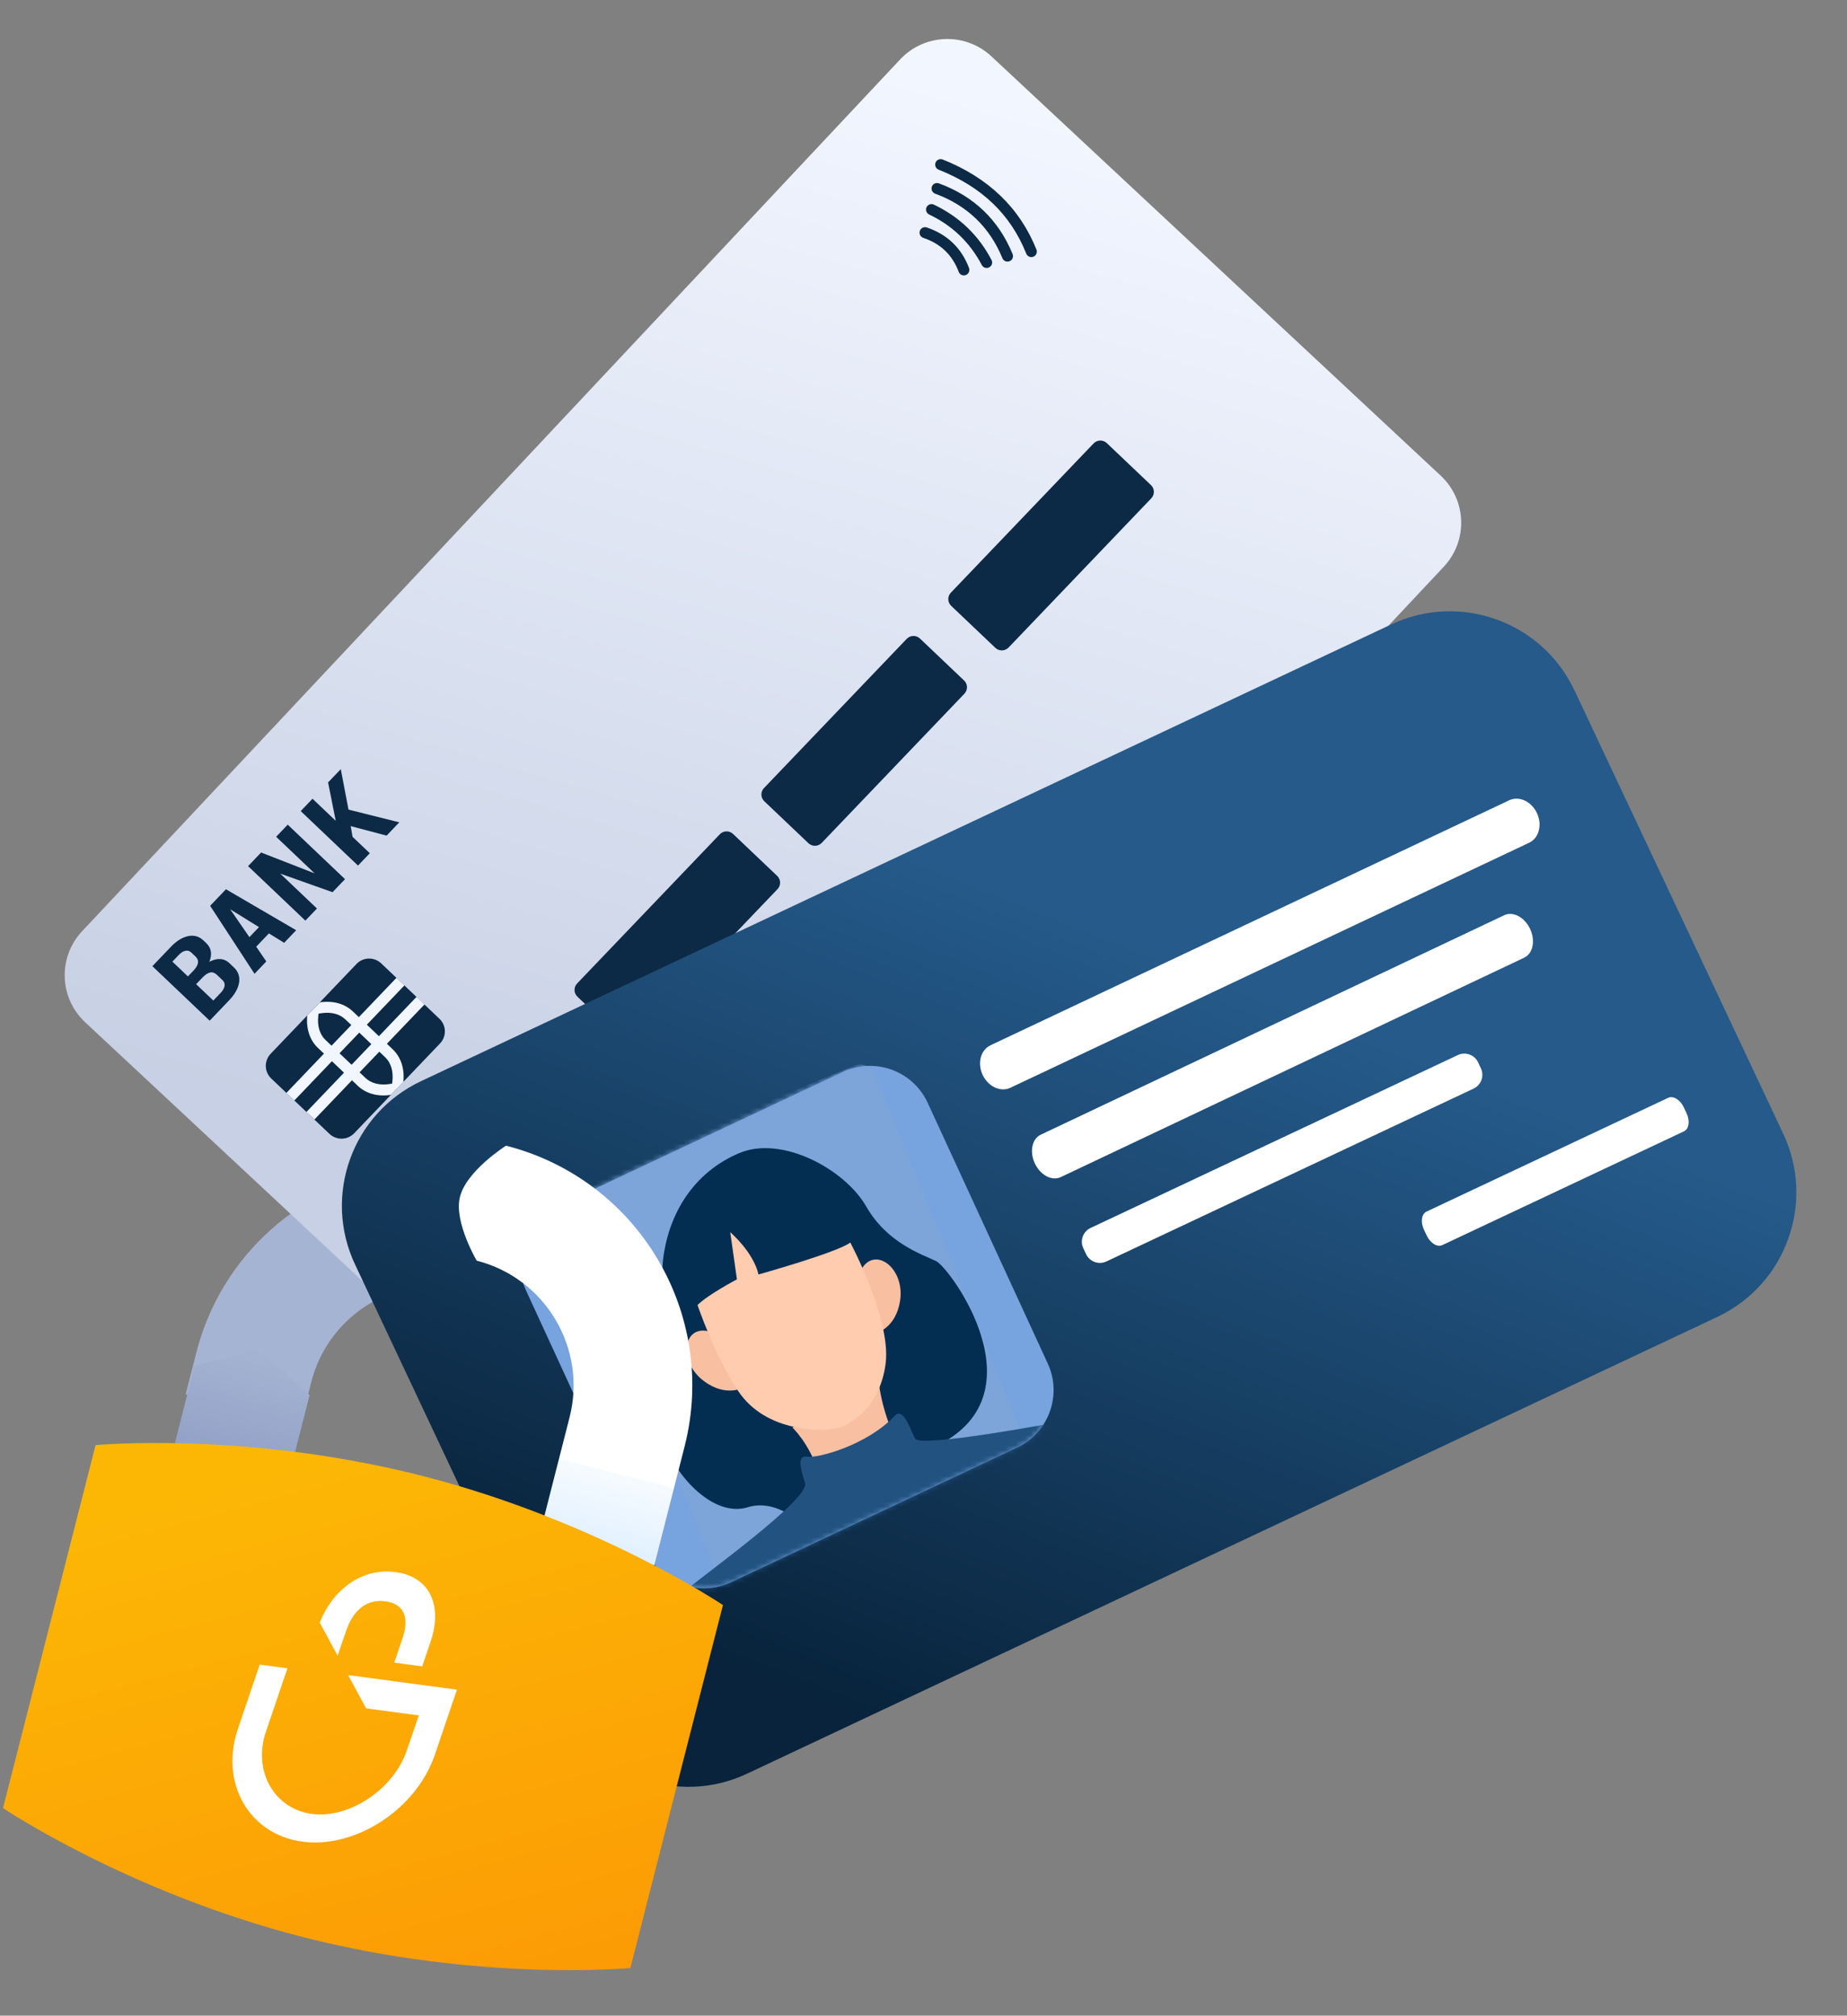
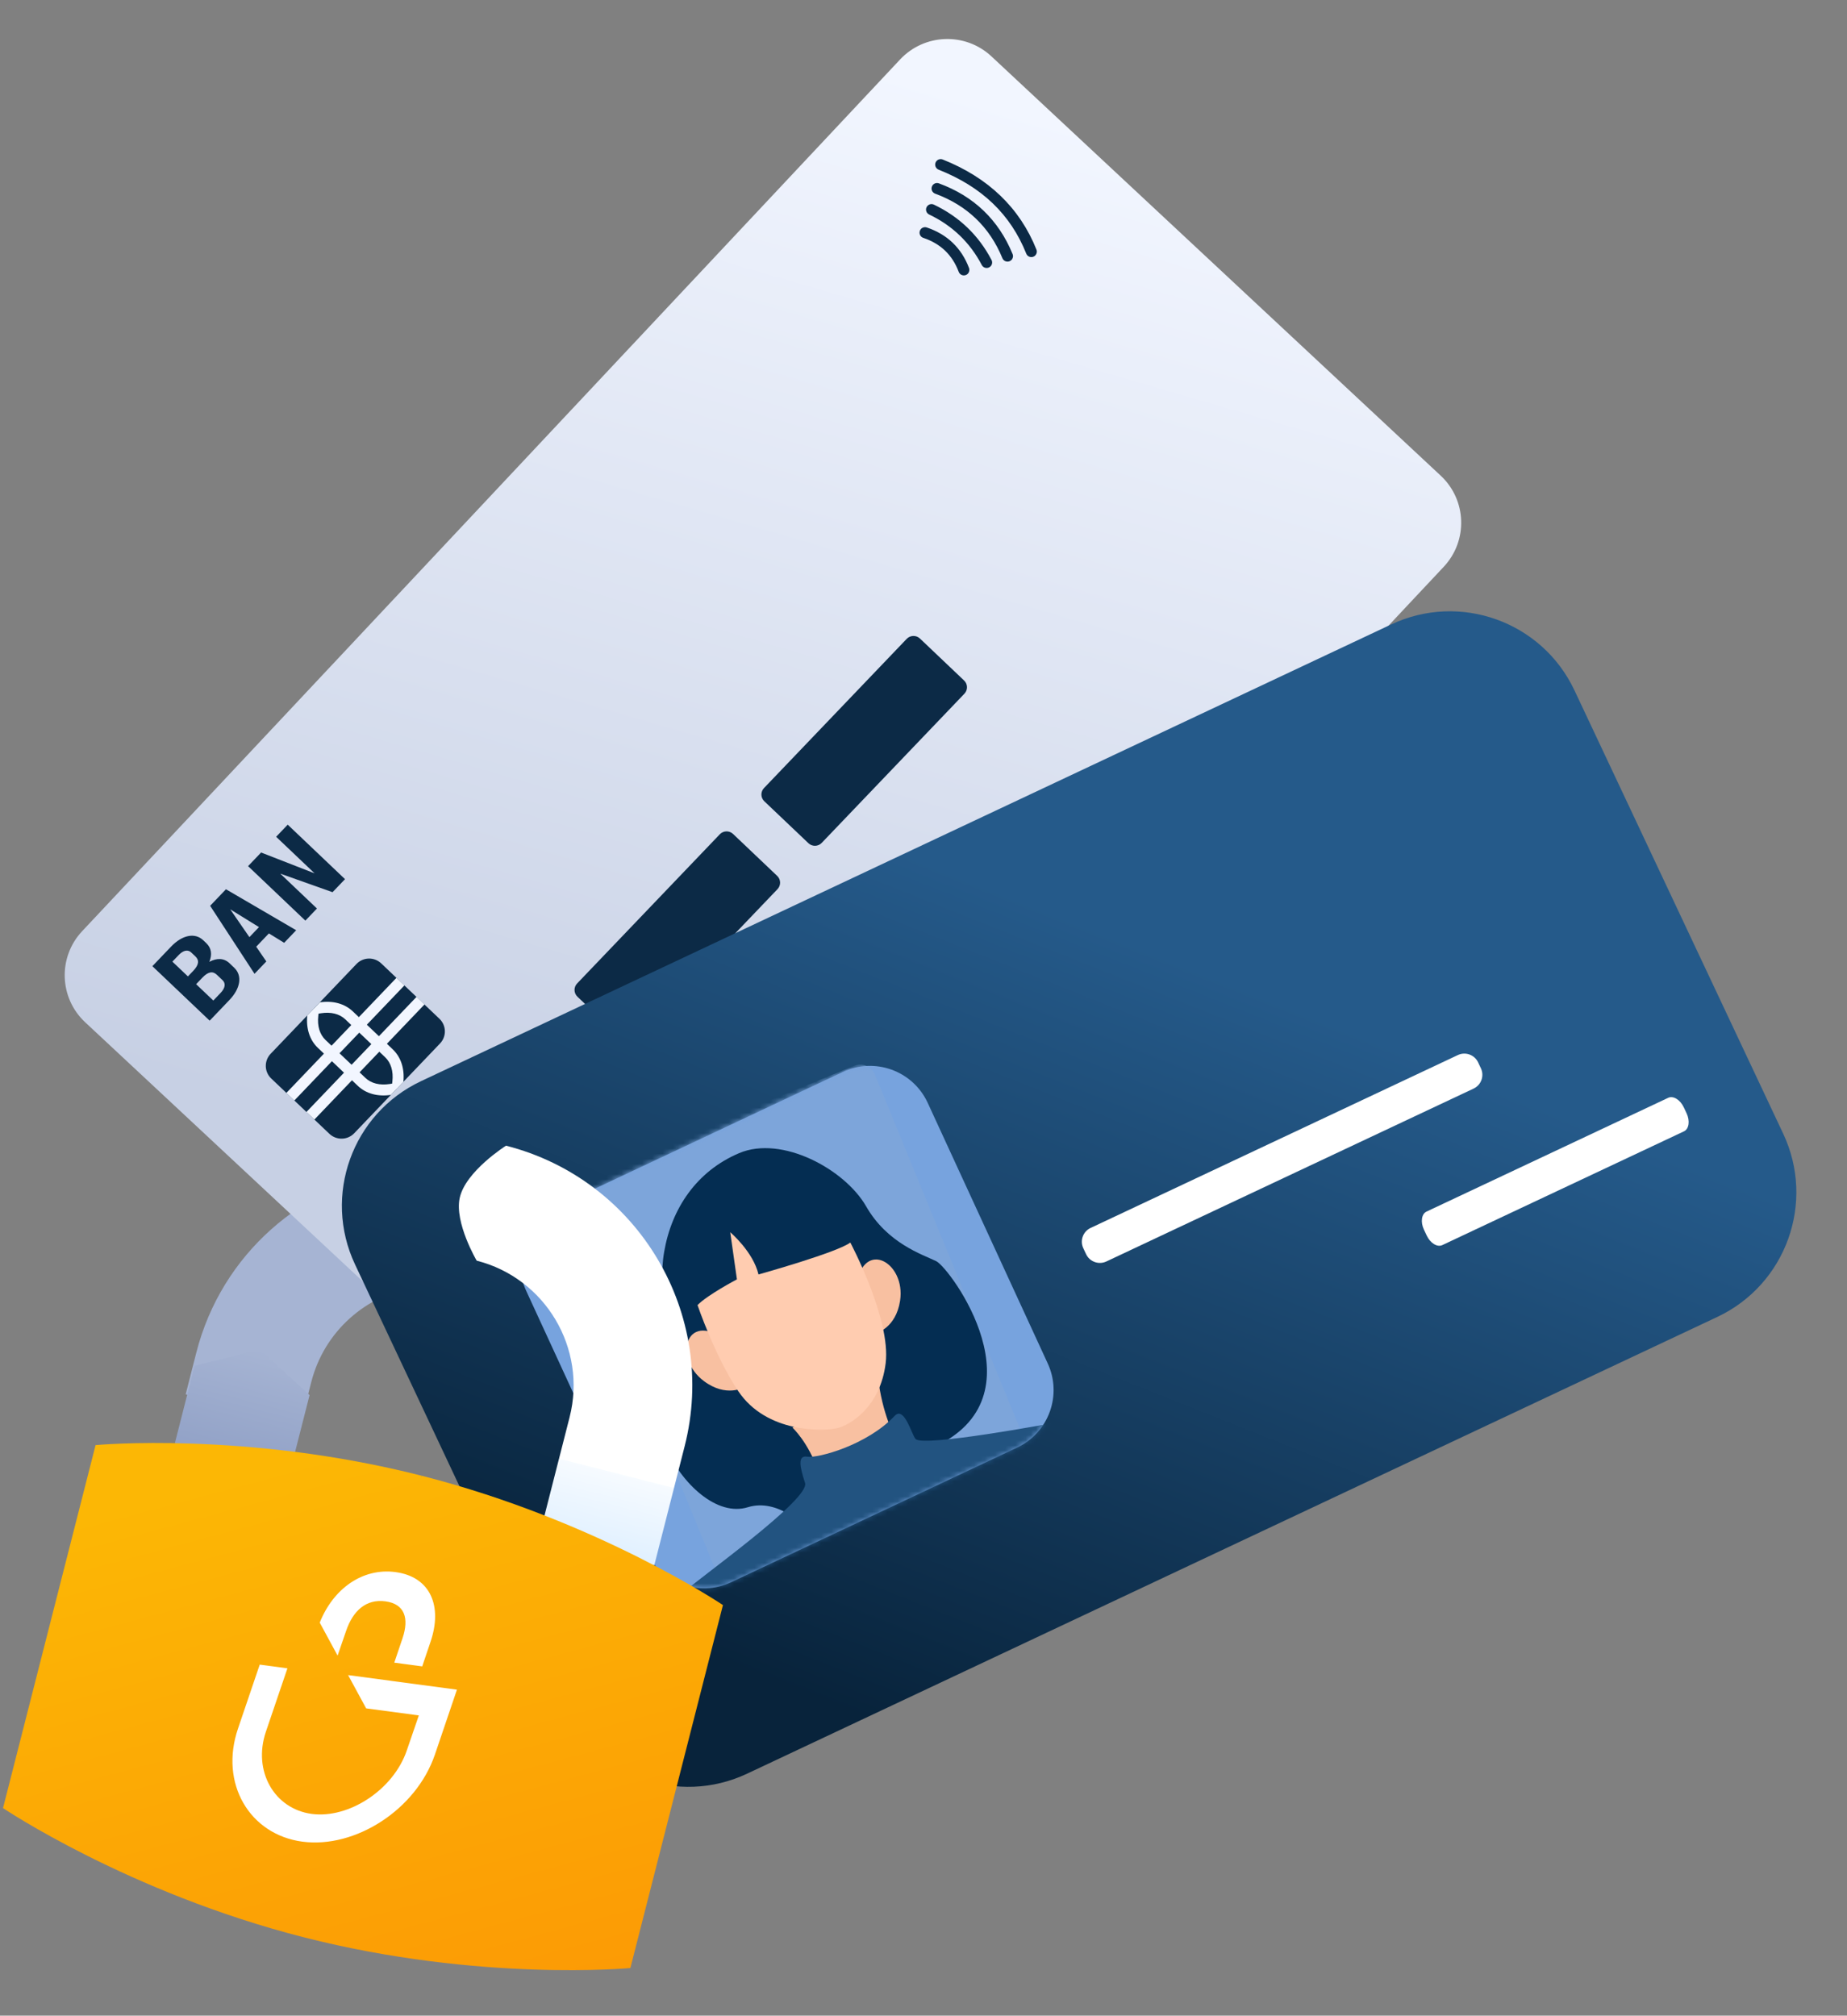
<svg xmlns="http://www.w3.org/2000/svg" width="361" height="394" viewBox="0 0 361 394" fill="none">
  <rect x="0" y="0" width="361" height="394" fill="#808080" stroke="none" />
  <path d="M60.837 270.153C63.379 260.187 71.581 253.131 81.132 251.547C84.462 250.994 87.955 251.107 91.429 251.992L97.16 229.518C90.656 227.86 84.123 227.605 77.883 228.565C59.297 231.425 43.302 245.052 38.363 264.423L36.292 272.543L58.767 278.274L60.837 270.153Z" fill="#A6B4D3" />
  <path d="M282.182 110.789L122.309 281.189C117.539 286.269 109.546 286.538 104.454 281.782L16.647 199.826C11.555 195.07 11.288 187.097 16.058 182.017L175.931 11.617C180.701 6.536 188.694 6.268 193.785 11.024L281.592 92.98C286.684 97.736 286.951 105.708 282.182 110.789Z" fill="url(#paint0_linear_852_6761)" />
  <path d="M149.326 154.042L177.217 124.878C177.915 124.149 179.076 124.12 179.807 124.816L188.433 133.017C189.164 133.711 189.192 134.869 188.495 135.599L160.603 164.763C159.906 165.492 158.744 165.521 158.013 164.825L149.387 156.625C148.655 155.93 148.628 154.772 149.326 154.042Z" fill="#0C2A46" />
  <path d="M112.798 192.241L140.688 163.076C141.386 162.347 142.548 162.319 143.278 163.014L151.905 171.215C152.636 171.911 152.664 173.068 151.967 173.798L124.076 202.963C123.378 203.692 122.217 203.719 121.485 203.025L112.859 194.823C112.128 194.128 112.1 192.97 112.798 192.241Z" fill="#0C2A46" />
  <path d="M76.267 230.439L104.158 201.275C104.855 200.545 106.017 200.518 106.748 201.212L115.374 209.413C116.105 210.108 116.133 211.266 115.436 211.996L87.545 241.161C86.847 241.89 85.686 241.918 84.954 241.222L76.328 233.021C75.597 232.326 75.569 231.168 76.267 230.439Z" fill="#0C2A46" />
-   <path d="M213.741 86.681L185.85 115.845C185.151 116.575 185.18 117.732 185.911 118.427L194.541 126.632C195.273 127.327 196.433 127.3 197.131 126.57L225.022 97.405C225.721 96.675 225.693 95.519 224.96 94.823L216.332 86.619C215.599 85.923 214.439 85.95 213.741 86.681Z" fill="#0C2A46" />
  <path d="M159.143 188.012L98.991 250.912C97.979 251.97 98.019 253.644 99.08 254.652L106.521 261.727C107.582 262.735 109.262 262.695 110.273 261.637L170.425 198.738C171.437 197.68 171.398 196.006 170.337 194.997L162.895 187.923C161.835 186.915 160.155 186.954 159.143 188.012Z" fill="#0C2A46" />
  <path d="M44.866 188.294L45.775 189.16C47.393 190.695 47.031 193.18 44.833 195.479L40.979 199.511L29.782 188.86L33.44 185.032C35.639 182.734 38.113 182.258 39.727 183.795L40.318 184.358C41.326 185.316 41.502 186.567 40.916 188.01C42.412 187.215 43.793 187.269 44.865 188.289L44.866 188.294ZM33.693 187.97L36.728 190.86L37.752 189.791C38.862 188.63 39.001 187.719 38.185 186.944L37.383 186.183C36.728 185.559 35.822 185.743 34.929 186.677L33.69 187.975L33.693 187.97ZM42.383 190.54C41.566 189.76 40.66 189.944 39.551 191.107L38.332 192.38L41.691 195.576L43.126 194.073C44.019 193.139 44.158 192.228 43.502 191.603L42.383 190.54Z" fill="#0C2A46" />
  <path d="M52.556 182.454L50.077 185.052L52.052 187.933L49.746 190.348L41.073 177.057L44.164 173.824L57.889 181.833L55.539 184.292L52.562 182.458L52.556 182.454ZM50.619 181.221L44.994 177.742L48.747 183.181L50.619 181.221Z" fill="#0C2A46" />
  <path d="M48.487 169.304L51.033 166.64L61.492 170.716L53.971 163.565L56.235 161.197L67.432 171.848L64.995 174.398L54.78 170.77L61.948 177.587L59.684 179.955L48.487 169.304Z" fill="#0C2A46" />
-   <path d="M68.543 161.488L68.903 163.569L72.277 166.779L69.971 169.195L58.774 158.544L61.08 156.129L65.622 160.45L64.123 152.941L66.606 150.343L68.112 158.255L78.042 160.741L75.562 163.338L68.542 161.484L68.543 161.488Z" fill="#0C2A46" />
  <path d="M74.513 188.318L85.886 199.136C87.258 200.436 87.311 202.603 86.005 203.966L69.233 221.515C67.929 222.883 65.756 222.932 64.385 221.631L53.011 210.814C51.64 209.513 51.592 207.349 52.901 205.98L69.673 188.431C70.978 187.062 73.144 187.011 74.513 188.318Z" fill="#0C2A46" />
  <path d="M55.969 213.637L57.526 215.117L79.046 192.615L77.489 191.135L55.969 213.637Z" fill="#F2F6FF" />
  <path d="M59.892 217.36L61.449 218.841L82.968 196.339L81.411 194.858L59.892 217.36Z" fill="#F2F6FF" />
  <path d="M76.639 211.814L77.441 211.684L77.616 212.74L76.398 214.017C73.832 214.402 71.542 213.777 69.943 212.255L62.135 204.83C60.538 203.312 59.804 201.069 60.055 198.498L61.284 197.213L62.347 197.332L62.256 198.136L62.208 198.583C61.989 200.541 62.489 202.203 63.617 203.279L71.424 210.703C72.557 211.778 74.247 212.2 76.197 211.886L76.639 211.814Z" fill="#F2F6FF" />
  <path d="M68.957 197.694L76.765 205.118C78.364 206.641 79.1 208.894 78.84 211.466L77.623 212.743L76.555 212.622L76.646 211.817L76.694 211.37C76.912 209.412 76.415 207.745 75.288 206.669L67.48 199.244C66.348 198.17 64.654 197.753 62.705 198.067L62.263 198.139L61.461 198.269L61.291 197.217L62.52 195.93C65.08 195.552 67.367 196.183 68.959 197.698L68.957 197.694Z" fill="#F2F6FF" />
  <path d="M197.692 50.81C197.591 50.916 197.465 51.005 197.323 51.061C196.775 51.283 196.146 51.023 195.922 50.471C193.435 44.394 189.012 40.151 182.775 37.854C182.218 37.648 181.934 37.033 182.14 36.477C182.344 35.913 182.962 35.639 183.519 35.845C190.345 38.352 195.19 43.005 197.914 49.664C198.079 50.065 197.979 50.514 197.697 50.809L197.692 50.81Z" fill="#0C2A46" />
  <path d="M193.619 52.046C193.539 52.13 193.446 52.199 193.339 52.258C192.812 52.531 192.164 52.33 191.891 51.805C189.591 47.413 186.133 44.09 181.603 41.929C181.068 41.672 180.841 41.035 181.098 40.501C181.365 39.969 181.995 39.745 182.528 39.997C187.489 42.362 191.277 45.998 193.794 50.813C194.012 51.23 193.928 51.728 193.62 52.05L193.619 52.046Z" fill="#0C2A46" />
  <path d="M202.355 49.923C202.254 50.029 202.123 50.12 201.977 50.177C201.429 50.399 200.801 50.129 200.584 49.58C197.513 41.896 191.911 36.527 183.459 33.169C182.908 32.952 182.64 32.327 182.858 31.777C183.078 31.232 183.701 30.956 184.254 31.178C193.158 34.718 199.326 40.644 202.574 48.787C202.735 49.19 202.636 49.628 202.355 49.923Z" fill="#0C2A46" />
  <path d="M189.166 53.504C189.057 53.617 188.923 53.709 188.767 53.765C188.213 53.974 187.594 53.696 187.384 53.141C186.127 49.818 183.858 47.642 180.455 46.494C179.894 46.304 179.593 45.695 179.784 45.135C179.973 44.57 180.584 44.274 181.145 44.464C185.143 45.816 187.921 48.479 189.397 52.384C189.545 52.781 189.445 53.215 189.166 53.504Z" fill="#0C2A46" />
  <path d="M271.909 122.06L82.282 211.339C68.83 217.672 63.059 233.711 69.393 247.164L110.189 333.814C116.522 347.267 132.562 353.037 146.013 346.704L335.641 257.425C349.093 251.092 354.864 235.053 348.531 221.601L307.735 134.95C301.402 121.497 285.362 115.727 271.909 122.06Z" fill="url(#paint1_linear_852_6761)" />
-   <path d="M298.89 164.723L197.466 212.632C195.542 213.522 193.149 212.409 192.06 210.113C190.994 207.808 191.661 205.246 193.573 204.33L294.996 156.423C296.921 155.533 299.314 156.646 300.403 158.941C301.469 161.247 300.802 163.807 298.89 164.723Z" fill="white" />
-   <path d="M297.918 187.192L207.297 230.103C205.577 230.899 203.348 229.709 202.262 227.413C201.196 225.107 201.701 222.621 203.409 221.8L294.029 178.888C295.748 178.093 297.979 179.282 299.065 181.579C300.13 183.883 299.625 186.37 297.918 187.192Z" fill="white" />
  <path d="M284.936 206.234L213.158 240.027C211.67 240.728 211.031 242.503 211.732 243.991L212.279 245.153C212.98 246.642 214.754 247.28 216.243 246.58L288.02 212.785C289.508 212.085 290.147 210.311 289.446 208.822L288.899 207.66C288.198 206.172 286.423 205.533 284.936 206.234Z" fill="white" />
  <path d="M326.055 214.588L278.816 236.829C277.836 237.291 277.61 238.871 278.311 240.358L278.858 241.521C279.559 243.009 280.92 243.842 281.9 243.381L329.141 221.14C330.12 220.678 330.346 219.098 329.645 217.61L329.098 216.447C328.397 214.96 327.035 214.127 326.055 214.588Z" fill="white" />
  <path d="M164.743 209.532L108.829 235.858C102.62 238.781 99.956 246.184 102.879 252.393L126.343 303.339C129.266 309.548 136.67 312.212 142.878 309.288L198.793 282.964C205.002 280.04 207.666 272.637 204.742 266.428L181.279 215.482C178.356 209.273 170.952 206.609 164.743 209.532Z" fill="#77A3DE" />
  <mask id="mask0_852_6761" style="mask-type:alpha" maskUnits="userSpaceOnUse" x="101" y="208" width="105" height="103">
    <path d="M164.742 209.533L108.828 235.859C102.619 238.782 99.956 246.185 102.879 252.394L126.342 303.34C129.266 309.549 136.669 312.213 142.878 309.289L198.792 282.964C205.001 280.041 207.665 272.638 204.741 266.429L181.278 215.483C178.355 209.274 170.952 206.61 164.742 209.533Z" fill="#77A3DE" />
  </mask>
  <g mask="url(#mask0_852_6761)">
    <path d="M145.805 313.293L200.741 290.794C202.317 290.149 203.071 288.349 202.425 286.774L170.988 210.012C170.343 208.436 168.543 207.682 166.967 208.327L112.031 230.826C110.456 231.471 109.702 233.271 110.347 234.847L141.785 311.609C142.429 313.184 144.23 313.938 145.805 313.293Z" fill="#7DA5DA" />
    <path d="M129.843 282.439C126.953 275.883 130.038 266.832 130.823 262.197C131.735 256.802 128.368 253.165 129.809 244.713C131.251 236.259 136.115 228.947 144.463 225.405C152.811 221.863 165.13 228.553 169.285 235.802C173.439 243.052 180.284 245.206 182.986 246.522C185.687 247.835 204.28 273.12 182.309 282.965C160.334 292.811 157.955 299.107 157.724 298.838C157.491 298.569 152.155 292.773 146.167 294.619C140.179 296.466 133.269 290.225 129.838 282.438L129.843 282.439Z" fill="#042D52" />
    <path d="M154.88 279.049C154.88 279.049 158.008 281.93 159.889 287.51C159.889 287.51 175.134 281.284 175.035 281.17C174.936 281.057 172.385 276.28 171.624 269.24L154.88 279.049Z" fill="#F8C0A1" />
    <path d="M157.349 289.88C156.347 286.774 155.828 284.423 157.766 284.741C159.845 285.078 169.477 282.479 174.862 276.762C176.77 274.736 178.213 280.562 178.97 281.296C180.613 282.886 205.747 278.169 205.747 278.169L203.752 289.089C203.677 289.501 203.396 289.847 203.008 290.006L143.489 314.382C143.224 314.49 142.93 314.503 142.656 314.418L133.289 311.494C136.425 308.603 158.38 293.069 157.349 289.88Z" fill="#225380" />
    <path d="M145.378 271.189C145.378 271.189 141.929 273.217 137.572 269.956C131.528 265.431 134.098 256.356 141.516 261.756L145.378 271.189Z" fill="#F8C0A1" />
    <path d="M171.224 260.602C171.224 260.602 175.107 259.629 175.924 254.249C177.058 246.784 168.86 242.118 167.361 251.17L171.224 260.602Z" fill="#F8C0A1" />
    <path d="M136.333 255.105C138.266 253.116 144.033 250.078 144.033 250.078L142.726 240.863C142.726 240.863 147.197 244.648 148.251 249.119C148.251 249.119 163.74 244.795 166.194 242.875C166.194 242.875 174.162 257.856 173.106 266.46C172.052 275.063 166.112 278.621 163.528 279.189C160.942 279.753 149.851 280.209 144.291 271.922C139.732 265.124 136.333 255.105 136.333 255.105Z" fill="#FFCCB0" />
  </g>
  <path d="M109.256 285.134L105.399 300.259L127.874 305.989L131.731 290.865L122.035 281.95L109.256 285.134Z" fill="url(#paint2_linear_852_6761)" />
  <path d="M38.032 266.972L34.176 282.097L56.65 287.828L60.507 272.703L50.812 263.788L38.032 266.972Z" fill="url(#paint3_linear_852_6761)" />
  <path d="M82.448 288.47L65.08 331.317L59.441 378.7C93.795 387.46 123.209 384.693 123.209 384.693L141.3 313.743C141.3 313.743 116.802 297.231 82.448 288.47Z" fill="url(#paint4_linear_852_6761)" />
  <path d="M18.68 282.478L0.589 353.428C0.589 353.428 25.087 369.941 59.441 378.7L82.447 288.47C48.093 279.711 18.68 282.478 18.68 282.478Z" fill="url(#paint5_linear_852_6761)" />
  <path d="M133.804 282.744C140.402 256.869 124.775 230.544 98.9 223.947C98.9 223.947 90.951 228.968 89.844 234.192C88.819 239.035 93.169 246.422 93.169 246.422C106.61 249.848 114.757 263.572 111.33 277.014L109.26 285.134L131.734 290.865L133.804 282.744Z" fill="white" />
  <path d="M81.878 335.262L79.504 342.173C76.878 349.884 68.148 355.529 60.93 354.565C53.617 353.587 49.383 346.208 51.954 338.543L56.178 326.108L50.764 325.384L46.541 337.819C42.827 348.609 48.789 358.61 59.094 359.988C69.399 361.365 81.34 353.756 85.006 342.961L89.311 330.276L68.179 327.451L68.037 327.432L71.566 333.936L81.871 335.314L81.878 335.262Z" fill="white" />
  <path d="M62.496 317.176L65.984 323.622L67.644 318.799C68.997 314.82 71.578 312.512 75.329 313.014C79.081 313.515 80.015 316.292 78.661 320.272L77.063 324.999L82.524 325.729L84.122 321.002C86.571 313.892 84.092 308.205 77.302 307.297C70.843 306.434 65.12 310.558 62.496 317.176Z" fill="white" />
  <defs>
    <linearGradient id="paint0_linear_852_6761" x1="135.494" y1="240.892" x2="199.572" y2="20.927" gradientUnits="userSpaceOnUse">
      <stop stop-color="#C7D0E4" />
      <stop offset="1" stop-color="#F2F6FF" />
    </linearGradient>
    <linearGradient id="paint1_linear_852_6761" x1="177.096" y1="166.7" x2="117.873" y2="315.654" gradientUnits="userSpaceOnUse">
      <stop stop-color="#255A8A" />
      <stop offset="1" stop-color="#08233B" />
    </linearGradient>
    <linearGradient id="paint2_linear_852_6761" x1="122.035" y1="281.95" x2="116.636" y2="303.124" gradientUnits="userSpaceOnUse">
      <stop stop-color="white" />
      <stop offset="1" stop-color="#E0F0FF" />
    </linearGradient>
    <linearGradient id="paint3_linear_852_6761" x1="50.812" y1="263.788" x2="45.413" y2="284.963" gradientUnits="userSpaceOnUse">
      <stop stop-color="#A6B4D3" />
      <stop offset="1" stop-color="#92A2C7" />
    </linearGradient>
    <linearGradient id="paint4_linear_852_6761" x1="70.945" y1="282.063" x2="101.917" y2="397.677" gradientUnits="userSpaceOnUse">
      <stop stop-color="#FCB705" />
      <stop offset="1" stop-color="#FC9905" />
    </linearGradient>
    <linearGradient id="paint5_linear_852_6761" x1="70.944" y1="282.063" x2="101.917" y2="397.677" gradientUnits="userSpaceOnUse">
      <stop stop-color="#FCB705" />
      <stop offset="1" stop-color="#FC9905" />
    </linearGradient>
  </defs>
</svg>